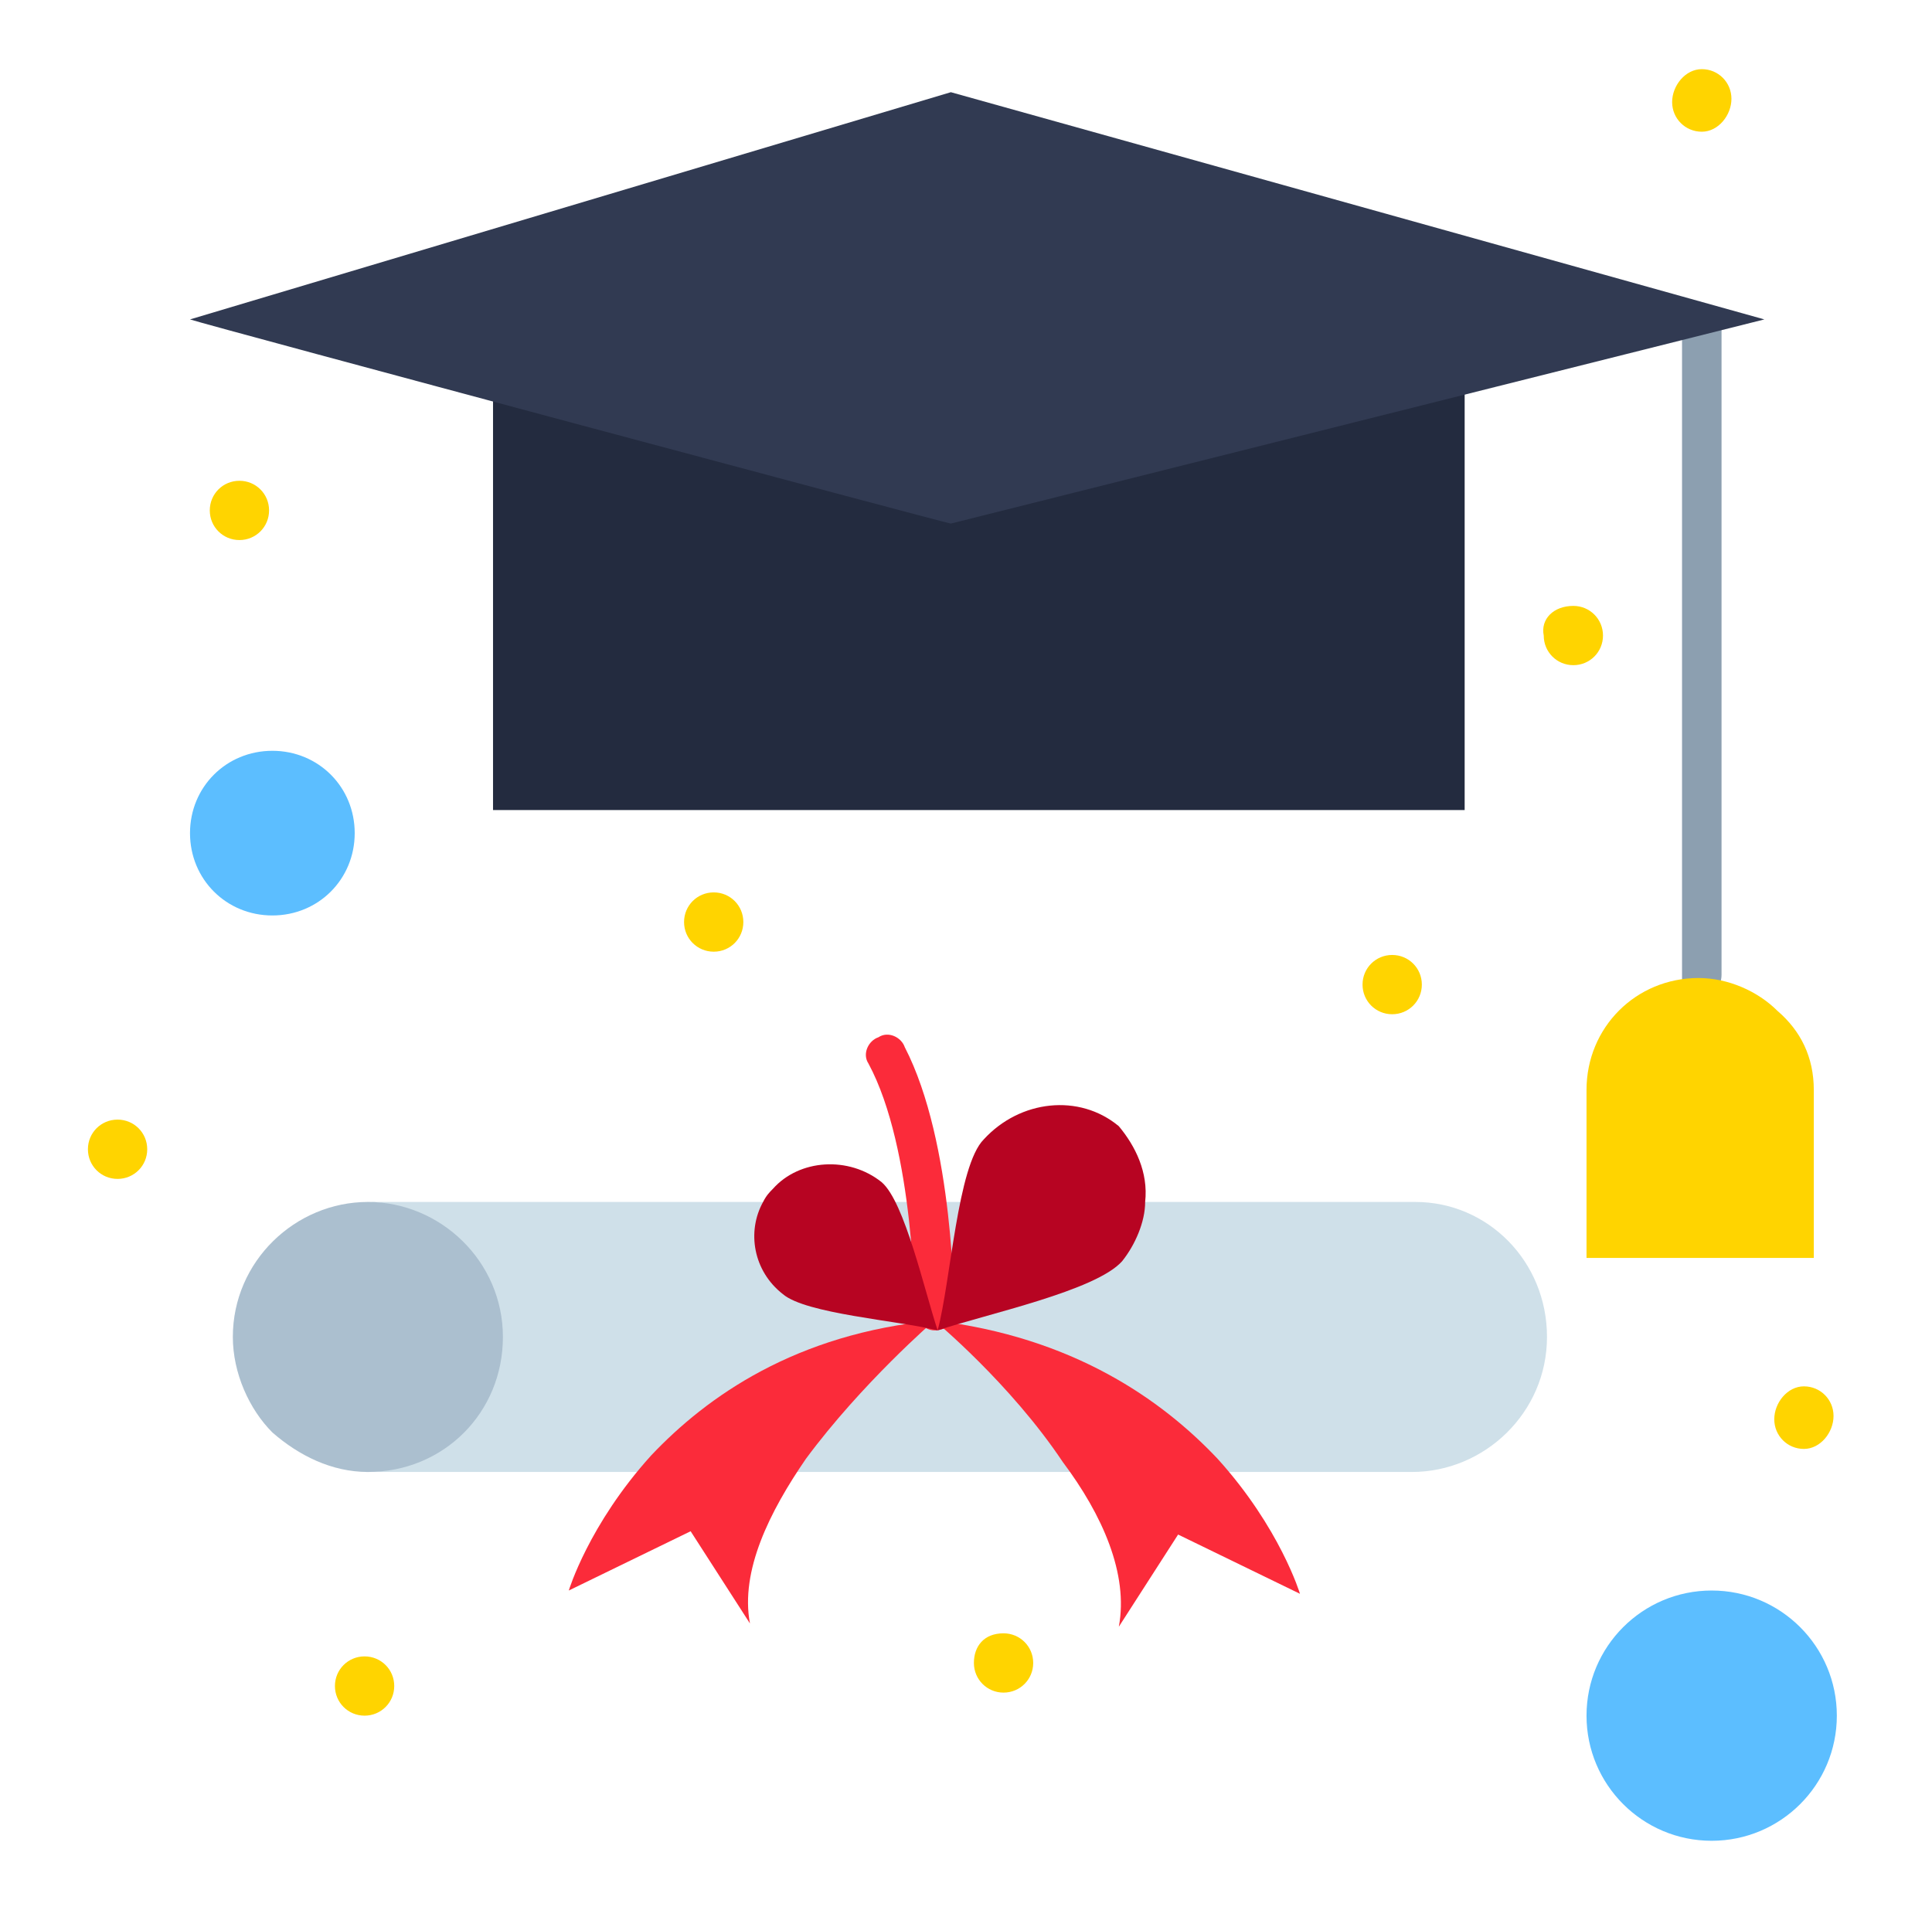
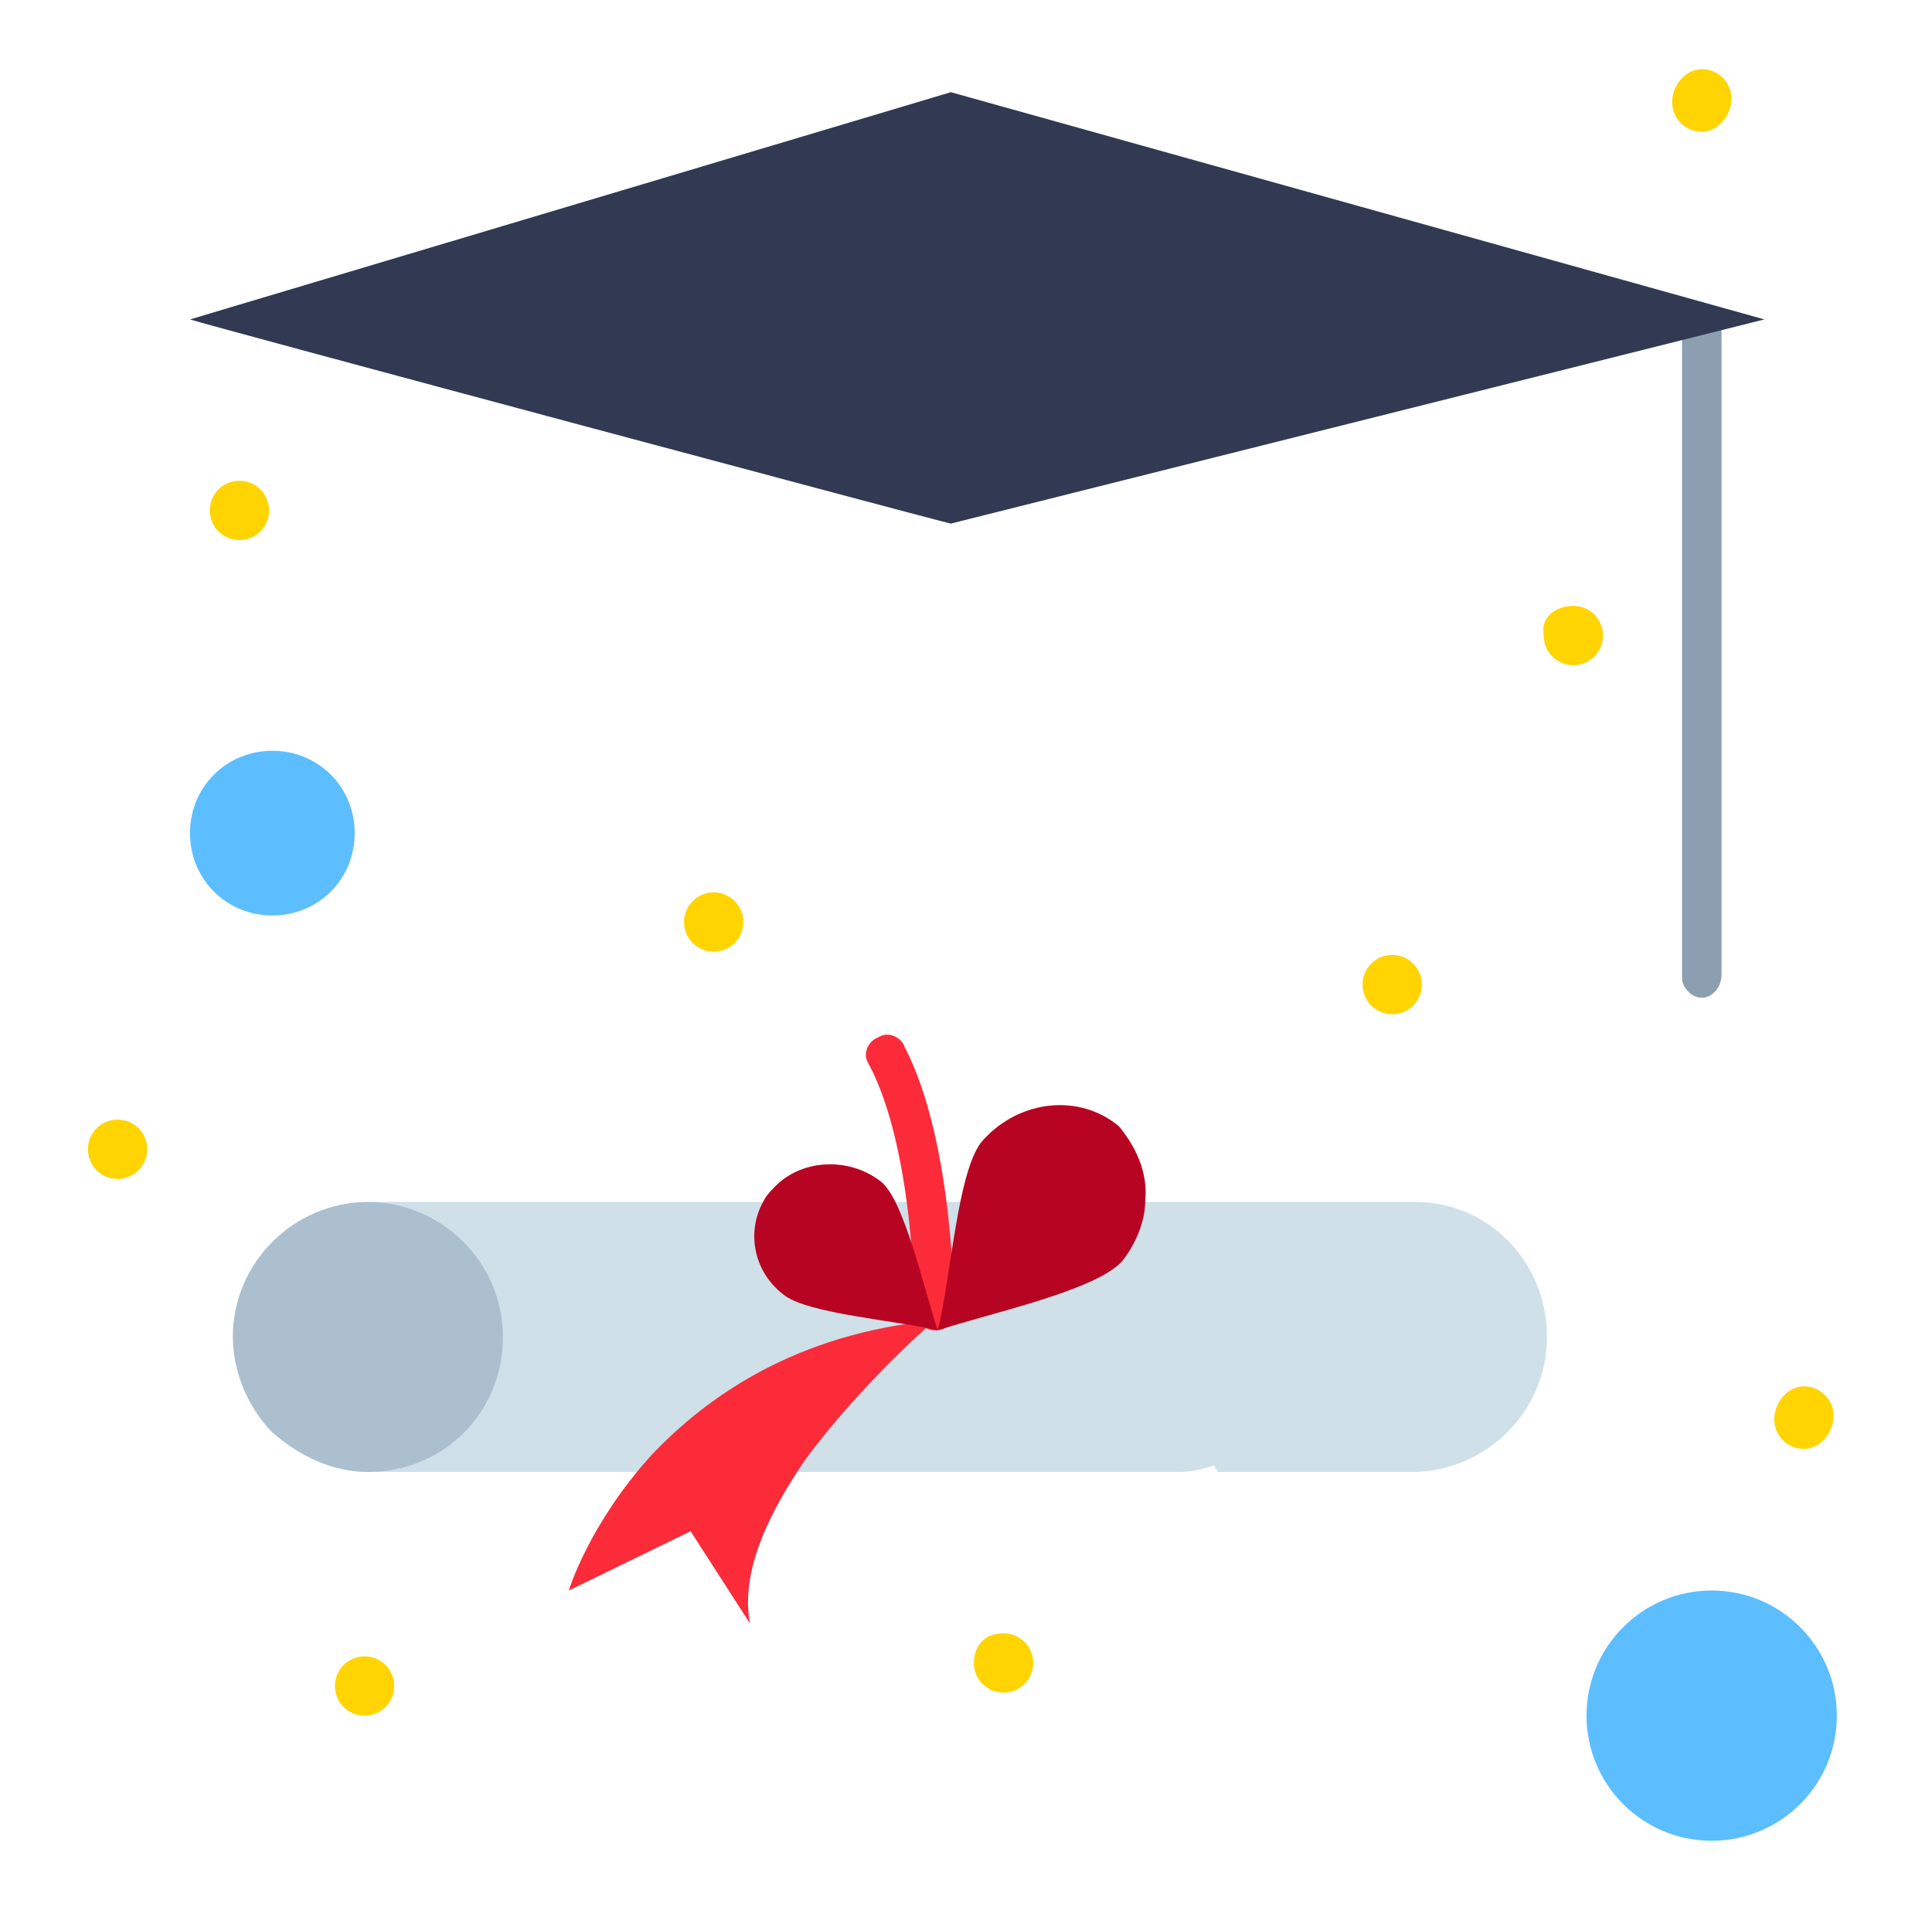
<svg xmlns="http://www.w3.org/2000/svg" width="89" height="88" viewBox="0 0 89 88" fill="none">
  <path d="M65.196 55.38H16.794C20.132 55.38 23.015 58.111 23.015 61.6C23.015 65.09 20.285 67.821 16.794 67.821H54.27C54.878 67.821 55.485 67.669 55.94 67.518C55.94 67.669 56.091 67.669 56.091 67.821H65.043C68.382 67.821 71.264 65.09 71.264 61.6C71.264 58.111 68.534 55.38 65.196 55.38Z" fill="#CFE0E9" />
  <path d="M78.396 45.972C77.94 45.972 77.485 45.517 77.485 45.062V15.172C77.485 14.717 77.94 14.262 78.396 14.262C78.85 14.262 79.305 14.717 79.305 15.172V44.91C79.305 45.517 78.85 45.972 78.396 45.972Z" fill="#8C9FB0" />
-   <path d="M43.044 60.842C49.416 61.6 53.512 64.483 56.091 67.214C58.975 70.4 59.885 73.434 59.885 73.434L54.271 70.704L51.54 74.952C51.996 72.524 50.782 69.793 48.961 67.365C46.532 63.724 43.044 60.842 43.044 60.842Z" fill="#FB2B3A" />
  <path d="M43.044 60.842C43.044 60.842 39.706 63.724 37.126 67.214C35.458 69.642 34.091 72.373 34.547 74.8L31.815 70.552L26.202 73.283C26.202 73.283 27.112 70.249 29.994 67.062C32.574 64.331 36.671 61.449 43.044 60.842Z" fill="#FB2B3A" />
  <path d="M78.85 73.283C82.034 73.283 84.616 75.864 84.616 79.049C84.616 82.233 82.034 84.814 78.85 84.814C75.666 84.814 73.085 82.233 73.085 79.049C73.085 75.864 75.665 73.283 78.85 73.283Z" fill="#5CBEFF" />
  <path d="M12.547 34.593C14.671 34.593 16.34 36.262 16.34 38.386C16.34 40.51 14.671 42.18 12.547 42.18C10.423 42.18 8.753 40.511 8.753 38.386C8.753 36.262 10.423 34.593 12.547 34.593Z" fill="#5CBEFF" />
-   <path d="M83.555 50.221V57.959H73.085V50.221C73.085 47.338 75.361 45.062 78.243 45.062C79.609 45.062 80.975 45.669 81.885 46.58C82.947 47.49 83.555 48.703 83.555 50.221Z" fill="#FFD400" />
-   <path d="M67.471 18.055V37.324H22.712V18.358L43.802 23.973L67.471 18.055Z" fill="#232B3F" />
  <path d="M83.099 63.876C83.858 63.876 84.464 64.483 84.464 65.241C84.464 66 83.858 66.759 83.099 66.759C82.34 66.759 81.734 66.152 81.734 65.393C81.734 64.634 82.34 63.876 83.099 63.876Z" fill="#FFD400" />
  <path d="M78.396 3.186C79.155 3.186 79.761 3.793 79.761 4.552C79.761 5.31 79.155 6.069 78.396 6.069C77.637 6.069 77.029 5.462 77.029 4.704C77.029 3.945 77.637 3.186 78.396 3.186Z" fill="#FFD400" />
  <path d="M72.478 27.917C73.237 27.917 73.844 28.524 73.844 29.283C73.844 30.041 73.237 30.648 72.478 30.648C71.72 30.648 71.114 30.041 71.114 29.283C70.961 28.524 71.567 27.917 72.478 27.917Z" fill="#FFD400" />
  <path d="M64.132 44C64.891 44 65.499 44.607 65.499 45.365C65.499 46.124 64.891 46.731 64.132 46.731C63.375 46.731 62.767 46.124 62.767 45.365C62.767 44.607 63.375 44 64.132 44Z" fill="#FFD400" />
  <path d="M46.229 75.255C46.988 75.255 47.596 75.862 47.596 76.621C47.596 77.379 46.988 77.987 46.229 77.987C45.471 77.987 44.864 77.38 44.864 76.621C44.864 75.862 45.319 75.255 46.229 75.255Z" fill="#FFD400" />
  <path d="M32.879 41.117C33.637 41.117 34.243 41.724 34.243 42.483C34.243 43.242 33.637 43.849 32.879 43.849C32.12 43.849 31.512 43.242 31.512 42.483C31.512 41.724 32.12 41.117 32.879 41.117Z" fill="#FFD400" />
  <path d="M16.794 76.318C17.553 76.318 18.161 76.924 18.161 77.683C18.161 78.441 17.553 79.049 16.794 79.049C16.037 79.049 15.429 78.441 15.429 77.683C15.429 76.924 16.037 76.318 16.794 76.318Z" fill="#FFD400" />
  <path d="M11.029 22.152C11.788 22.152 12.395 22.758 12.395 23.517C12.395 24.276 11.788 24.883 11.029 24.883C10.271 24.883 9.664 24.276 9.664 23.517C9.664 22.758 10.271 22.152 11.029 22.152Z" fill="#FFD400" />
  <path d="M5.415 51.586C6.174 51.586 6.782 52.193 6.782 52.952C6.782 53.711 6.174 54.318 5.415 54.318C4.656 54.318 4.05 53.711 4.05 52.952C4.05 52.193 4.656 51.586 5.415 51.586Z" fill="#FFD400" />
  <path d="M81.278 14.717C80.671 14.869 43.802 24.124 43.802 24.124C43.65 24.124 9.664 15.021 8.753 14.717L43.802 4.248L81.278 14.717Z" fill="#313A52" />
  <path d="M16.947 55.38C20.285 55.38 23.167 58.111 23.167 61.6C23.167 65.09 20.437 67.821 16.947 67.821C15.278 67.821 13.761 67.062 12.547 66C11.485 64.938 10.726 63.269 10.726 61.6C10.726 58.111 13.608 55.38 16.947 55.38Z" fill="#ABBFCF" />
  <path d="M43.044 61.297C42.588 61.297 42.133 60.841 42.133 60.386C42.133 60.386 42.133 52.952 40.009 49.007C39.706 48.552 40.009 47.945 40.464 47.793C40.92 47.49 41.526 47.793 41.679 48.248C43.953 52.648 43.953 60.234 43.953 60.538C44.106 60.841 43.65 61.297 43.044 61.297Z" fill="#FB2B3A" />
  <path d="M52.753 55.38C52.753 56.29 52.299 57.352 51.691 58.111C50.478 59.476 45.471 60.538 43.194 61.297C43.802 59.021 44.105 53.711 45.32 52.496C46.988 50.676 49.72 50.373 51.54 51.89C52.299 52.8 52.905 54.014 52.753 55.38Z" fill="#B70422" />
  <path d="M35.153 55.379C35.305 55.075 35.458 54.924 35.608 54.772C36.823 53.406 39.099 53.255 40.615 54.469C41.678 55.379 42.588 59.475 43.194 61.297C41.374 60.841 37.126 60.538 36.064 59.627C34.699 58.565 34.394 56.745 35.153 55.379Z" fill="#B70422" />
</svg>